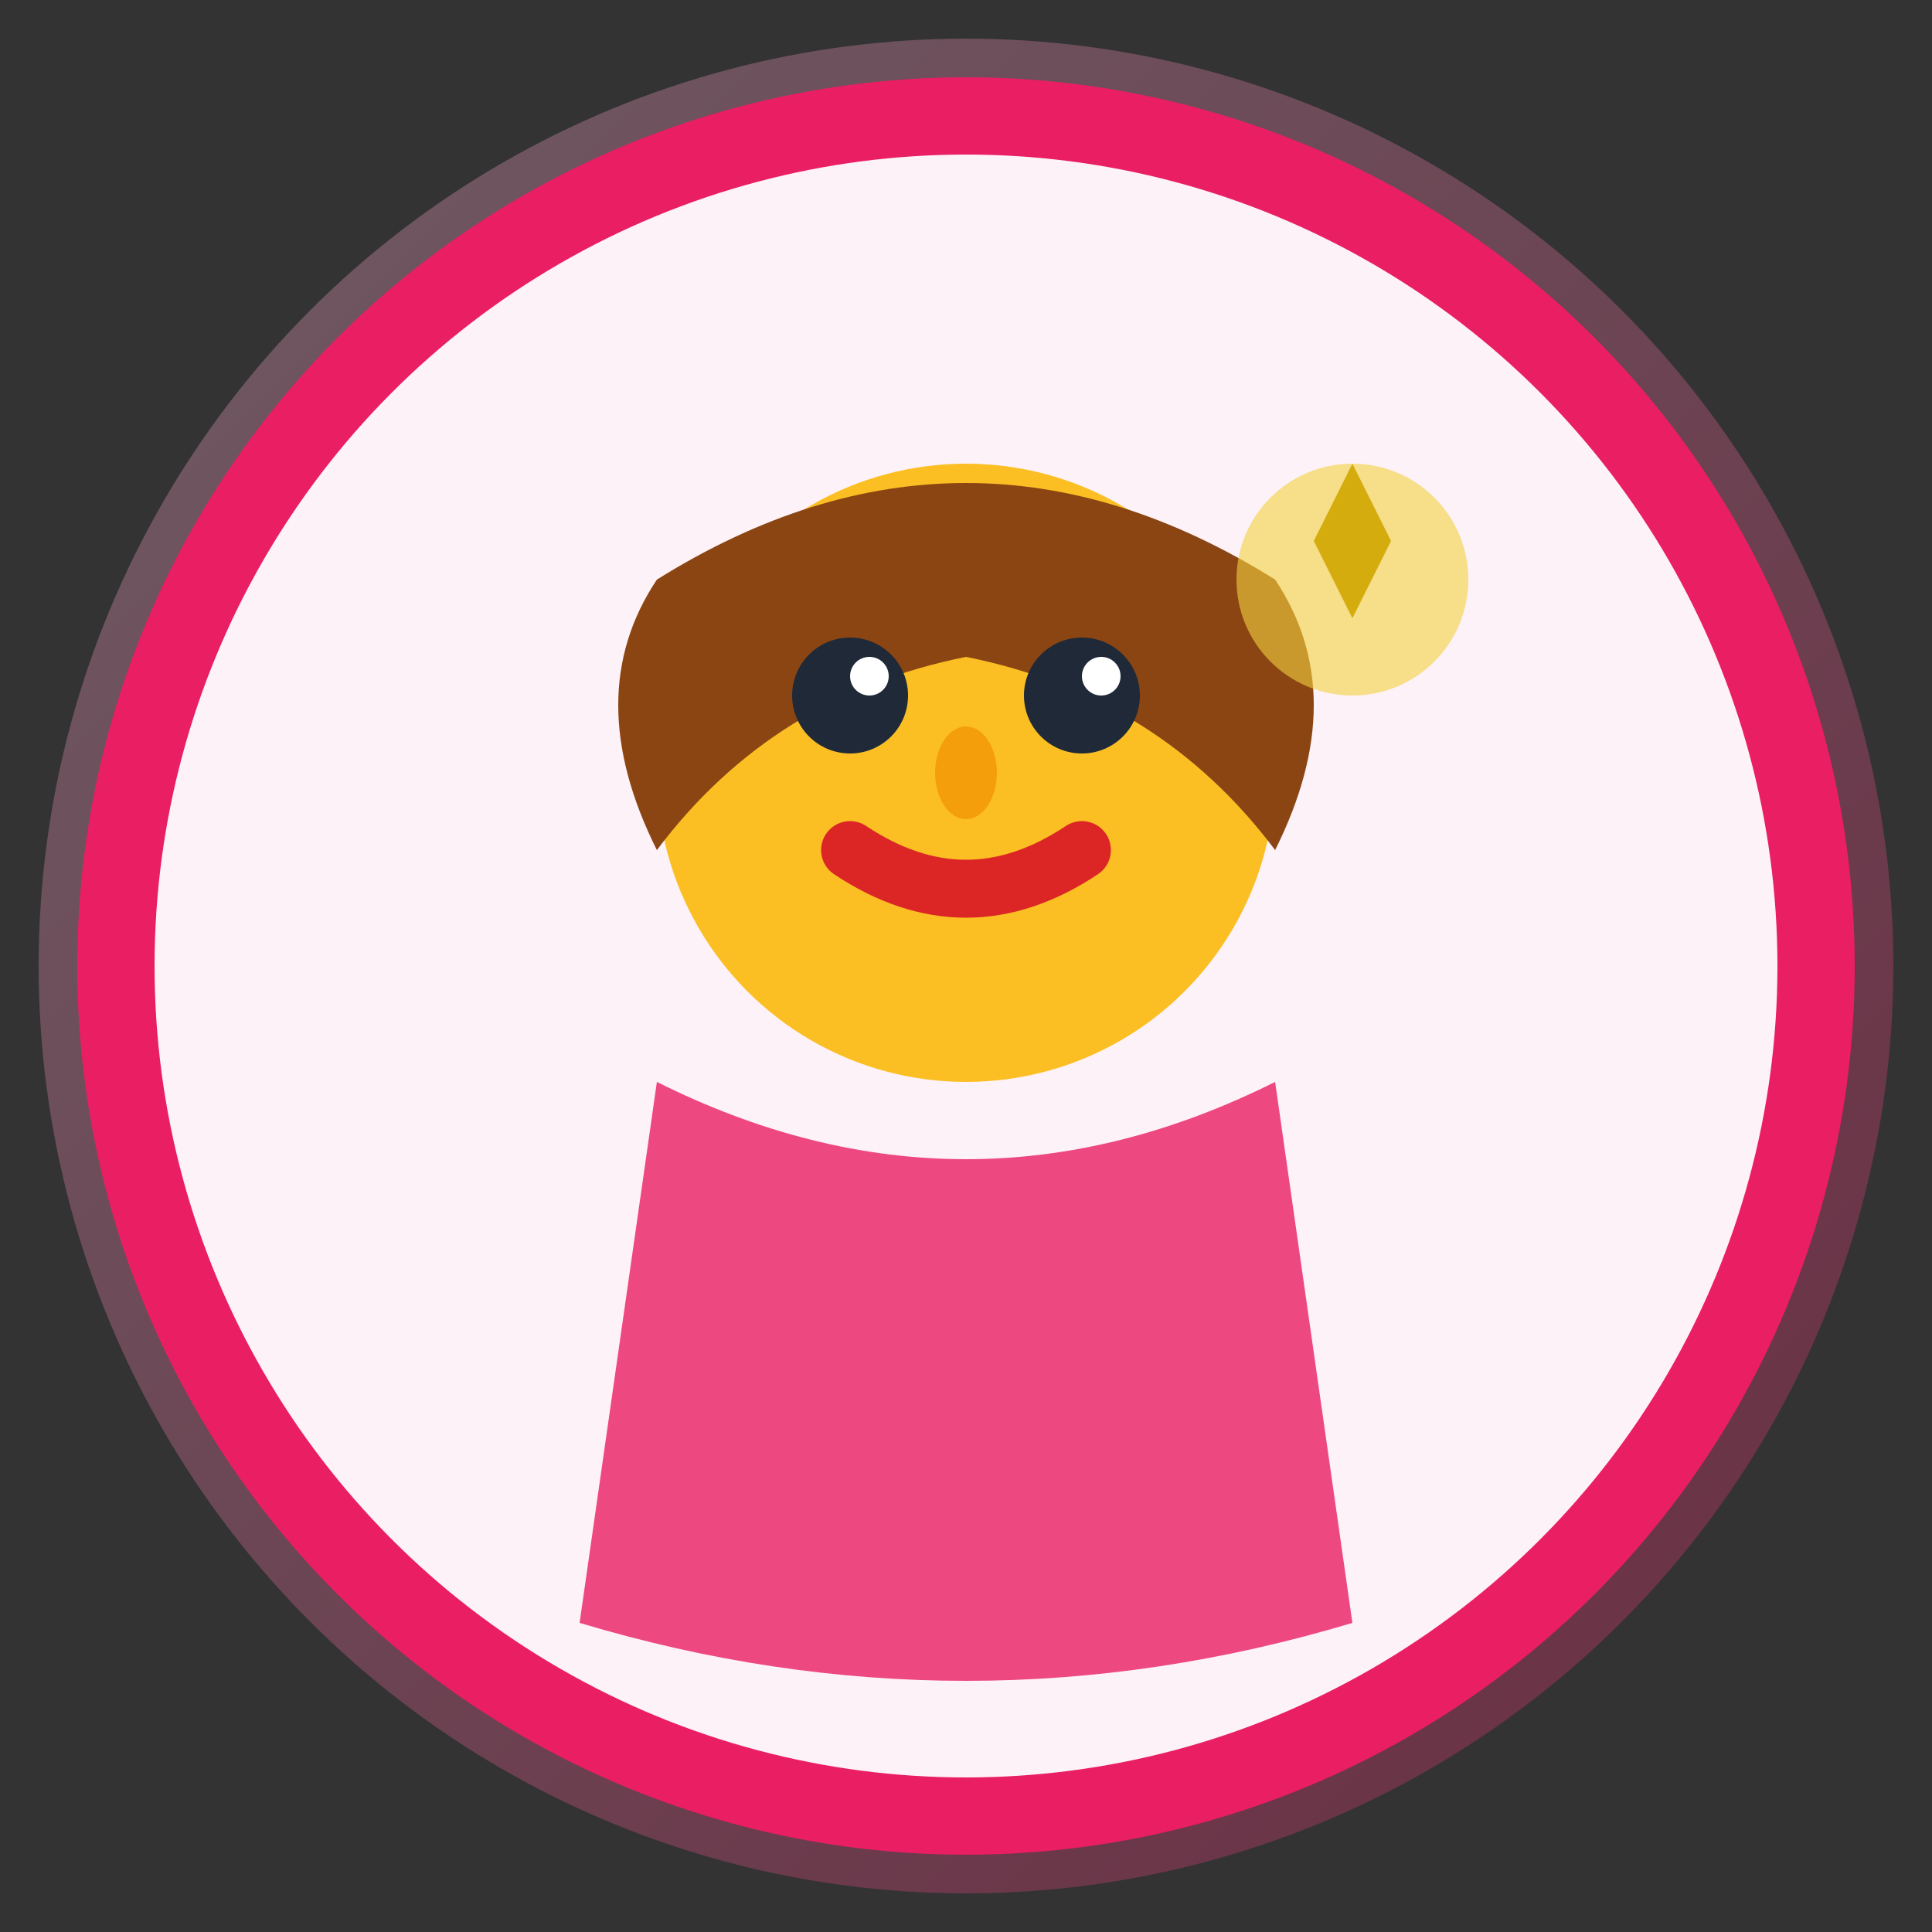
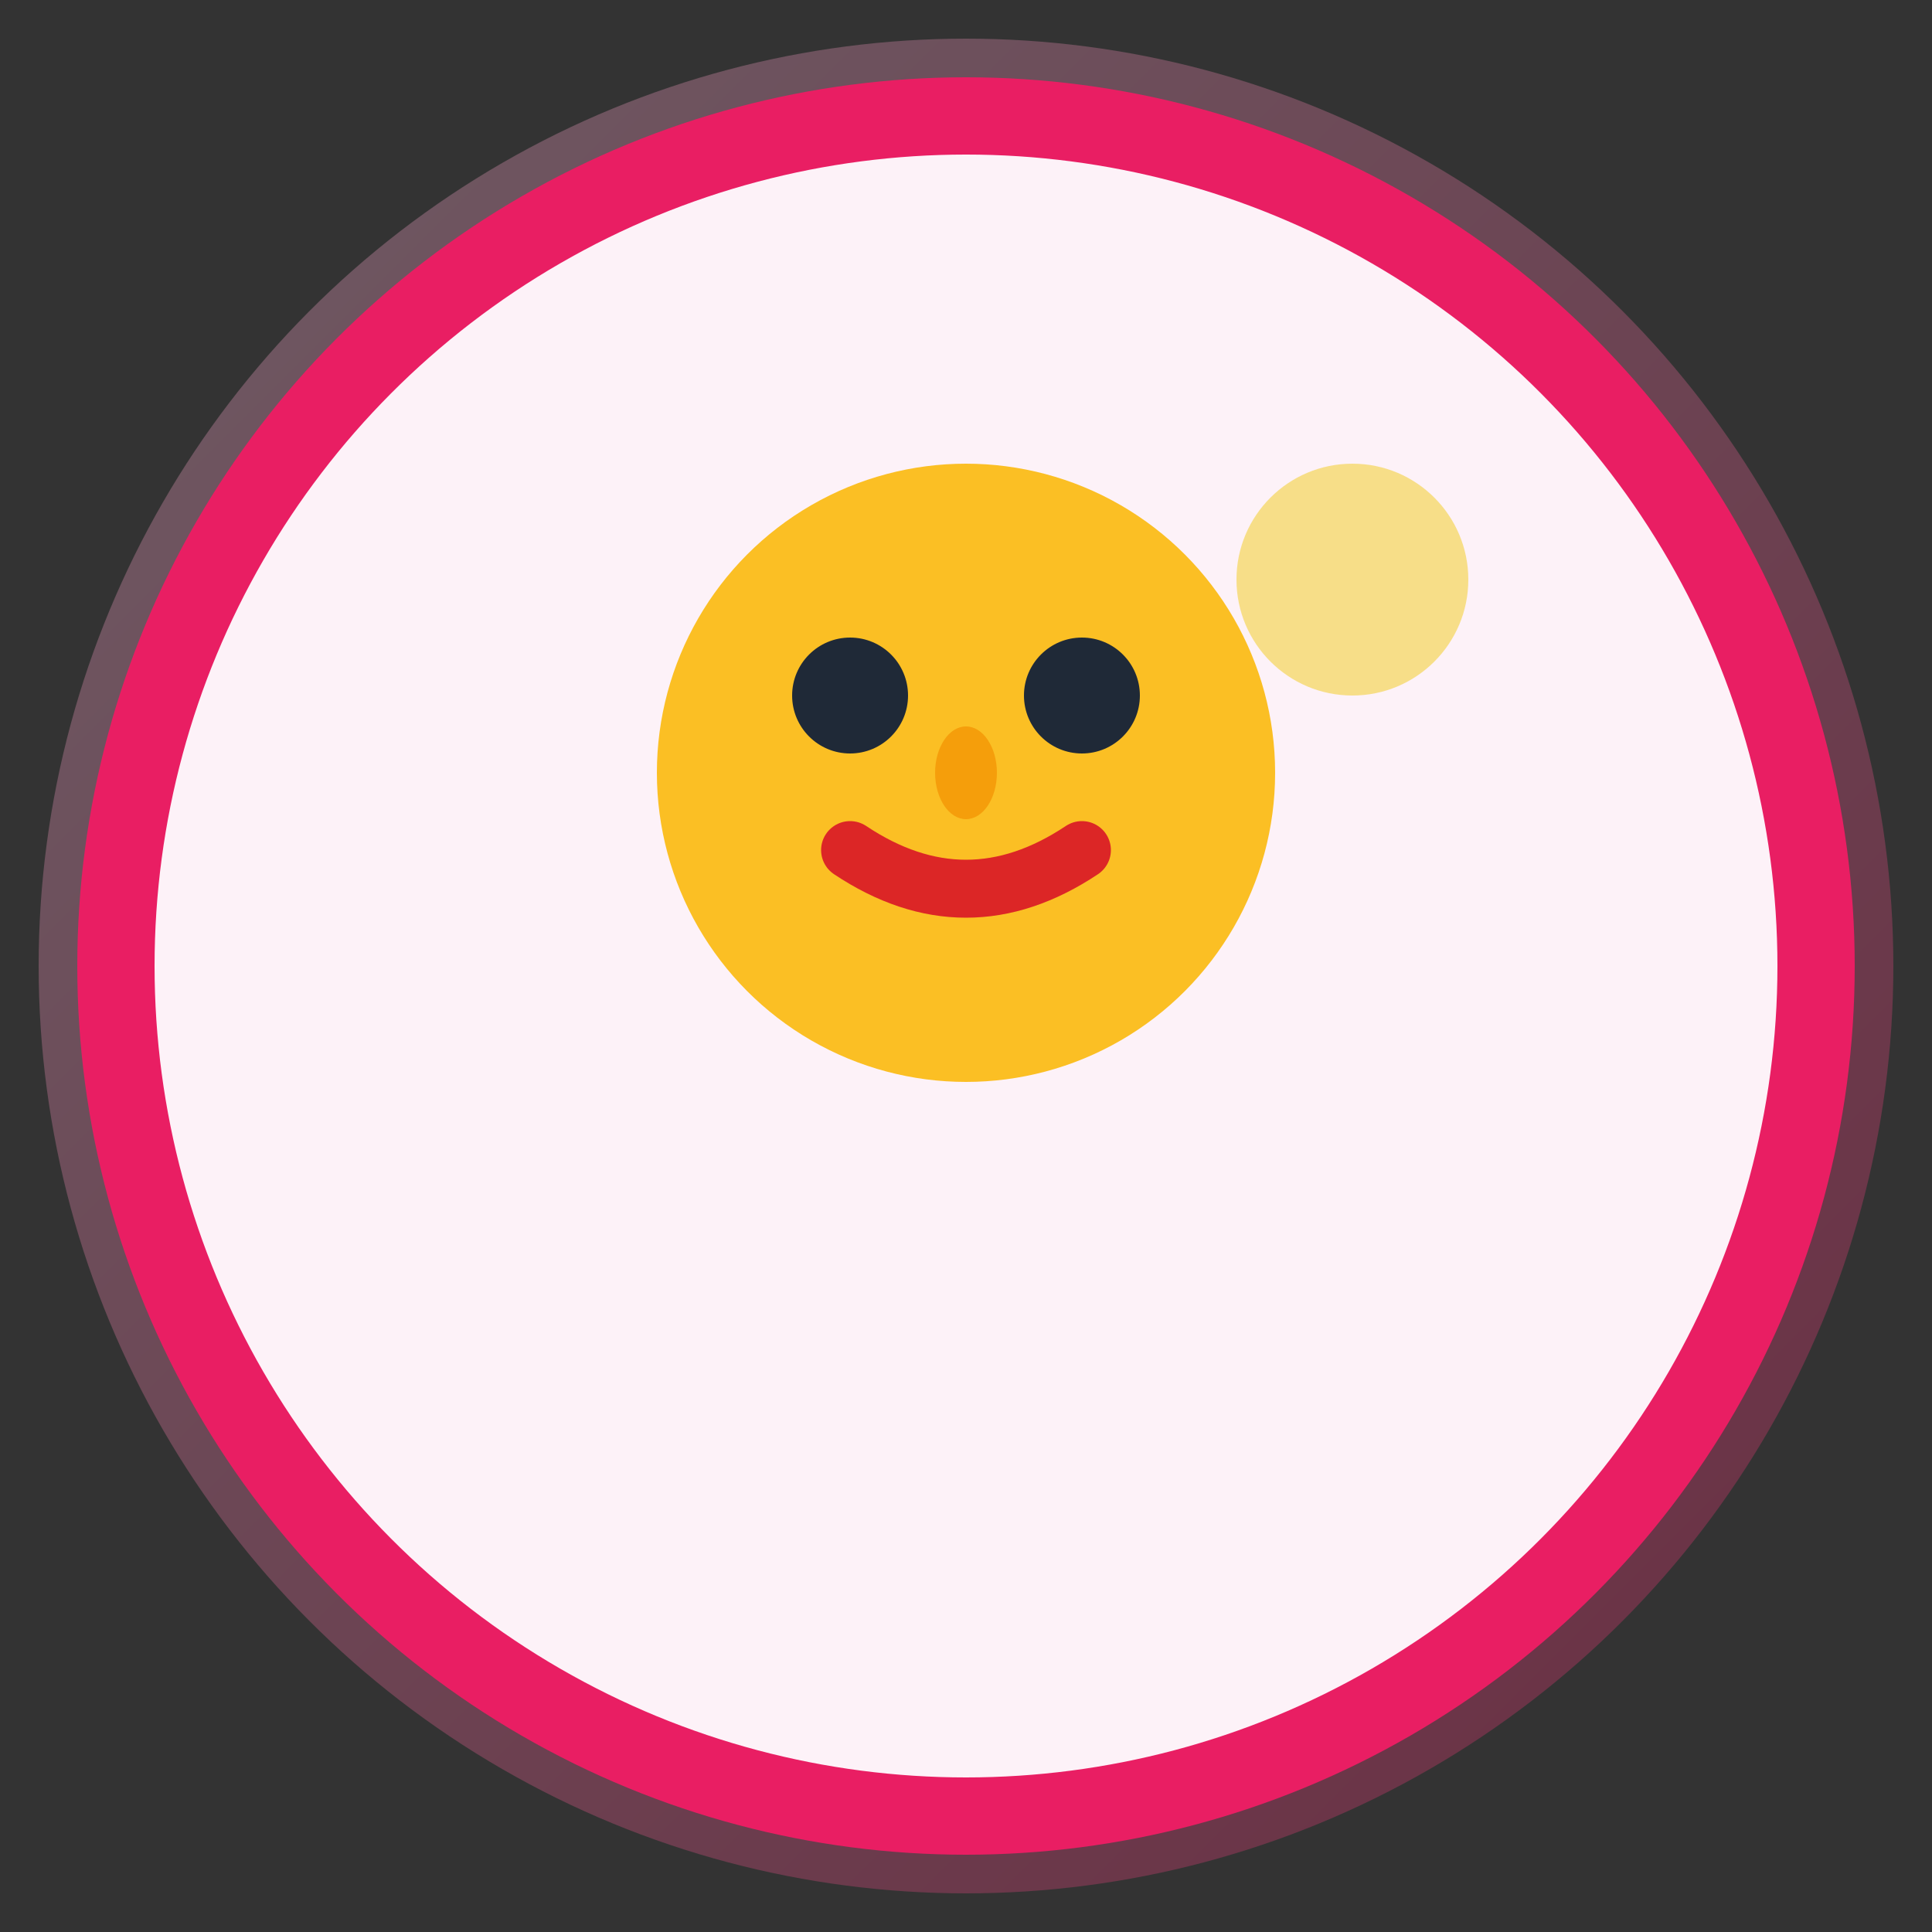
<svg xmlns="http://www.w3.org/2000/svg" width="50" height="50" viewBox="0 0 50 50" fill="none">
  <rect x="0" y="0" width="50" height="50" fill="#333333" stroke="none" />
  <defs>
    <linearGradient id="avatar1Gradient" x1="0%" y1="0%" x2="100%" y2="100%">
      <stop offset="0%" style="stop-color:#F8BBD9;stop-opacity:1" />
      <stop offset="100%" style="stop-color:#E91E63;stop-opacity:1" />
    </linearGradient>
  </defs>
  <circle cx="25" cy="25" r="24" fill="url(#avatar1Gradient)" opacity="0.3" />
  <circle cx="25" cy="25" r="22" fill="#FDF2F8" stroke="#E91E63" stroke-width="2" />
  <circle cx="25" cy="20" r="8" fill="#FBBF24" />
-   <path d="M17 15 Q25 10 33 15 Q35 18 33 22 Q30 18 25 17 Q20 18 17 22 Q15 18 17 15Z" fill="#8B4513" />
  <circle cx="22" cy="18" r="1.5" fill="#1F2937" />
  <circle cx="28" cy="18" r="1.5" fill="#1F2937" />
-   <circle cx="22.5" cy="17.5" r="0.5" fill="#FFFFFF" />
-   <circle cx="28.5" cy="17.5" r="0.5" fill="#FFFFFF" />
  <ellipse cx="25" cy="20" rx="0.8" ry="1.2" fill="#F59E0B" />
  <path d="M22 22 Q25 24 28 22" stroke="#DC2626" stroke-width="1.5" fill="none" stroke-linecap="round" />
-   <path d="M17 28 Q25 32 33 28 L35 42 Q25 45 15 42 Z" fill="#E91E63" opacity="0.8" />
  <circle cx="35" cy="15" r="3" fill="#F4D03F" opacity="0.6" />
-   <path d="M34 14 L35 12 L36 14 L35 16 Z" fill="#D4AC0D" />
</svg>